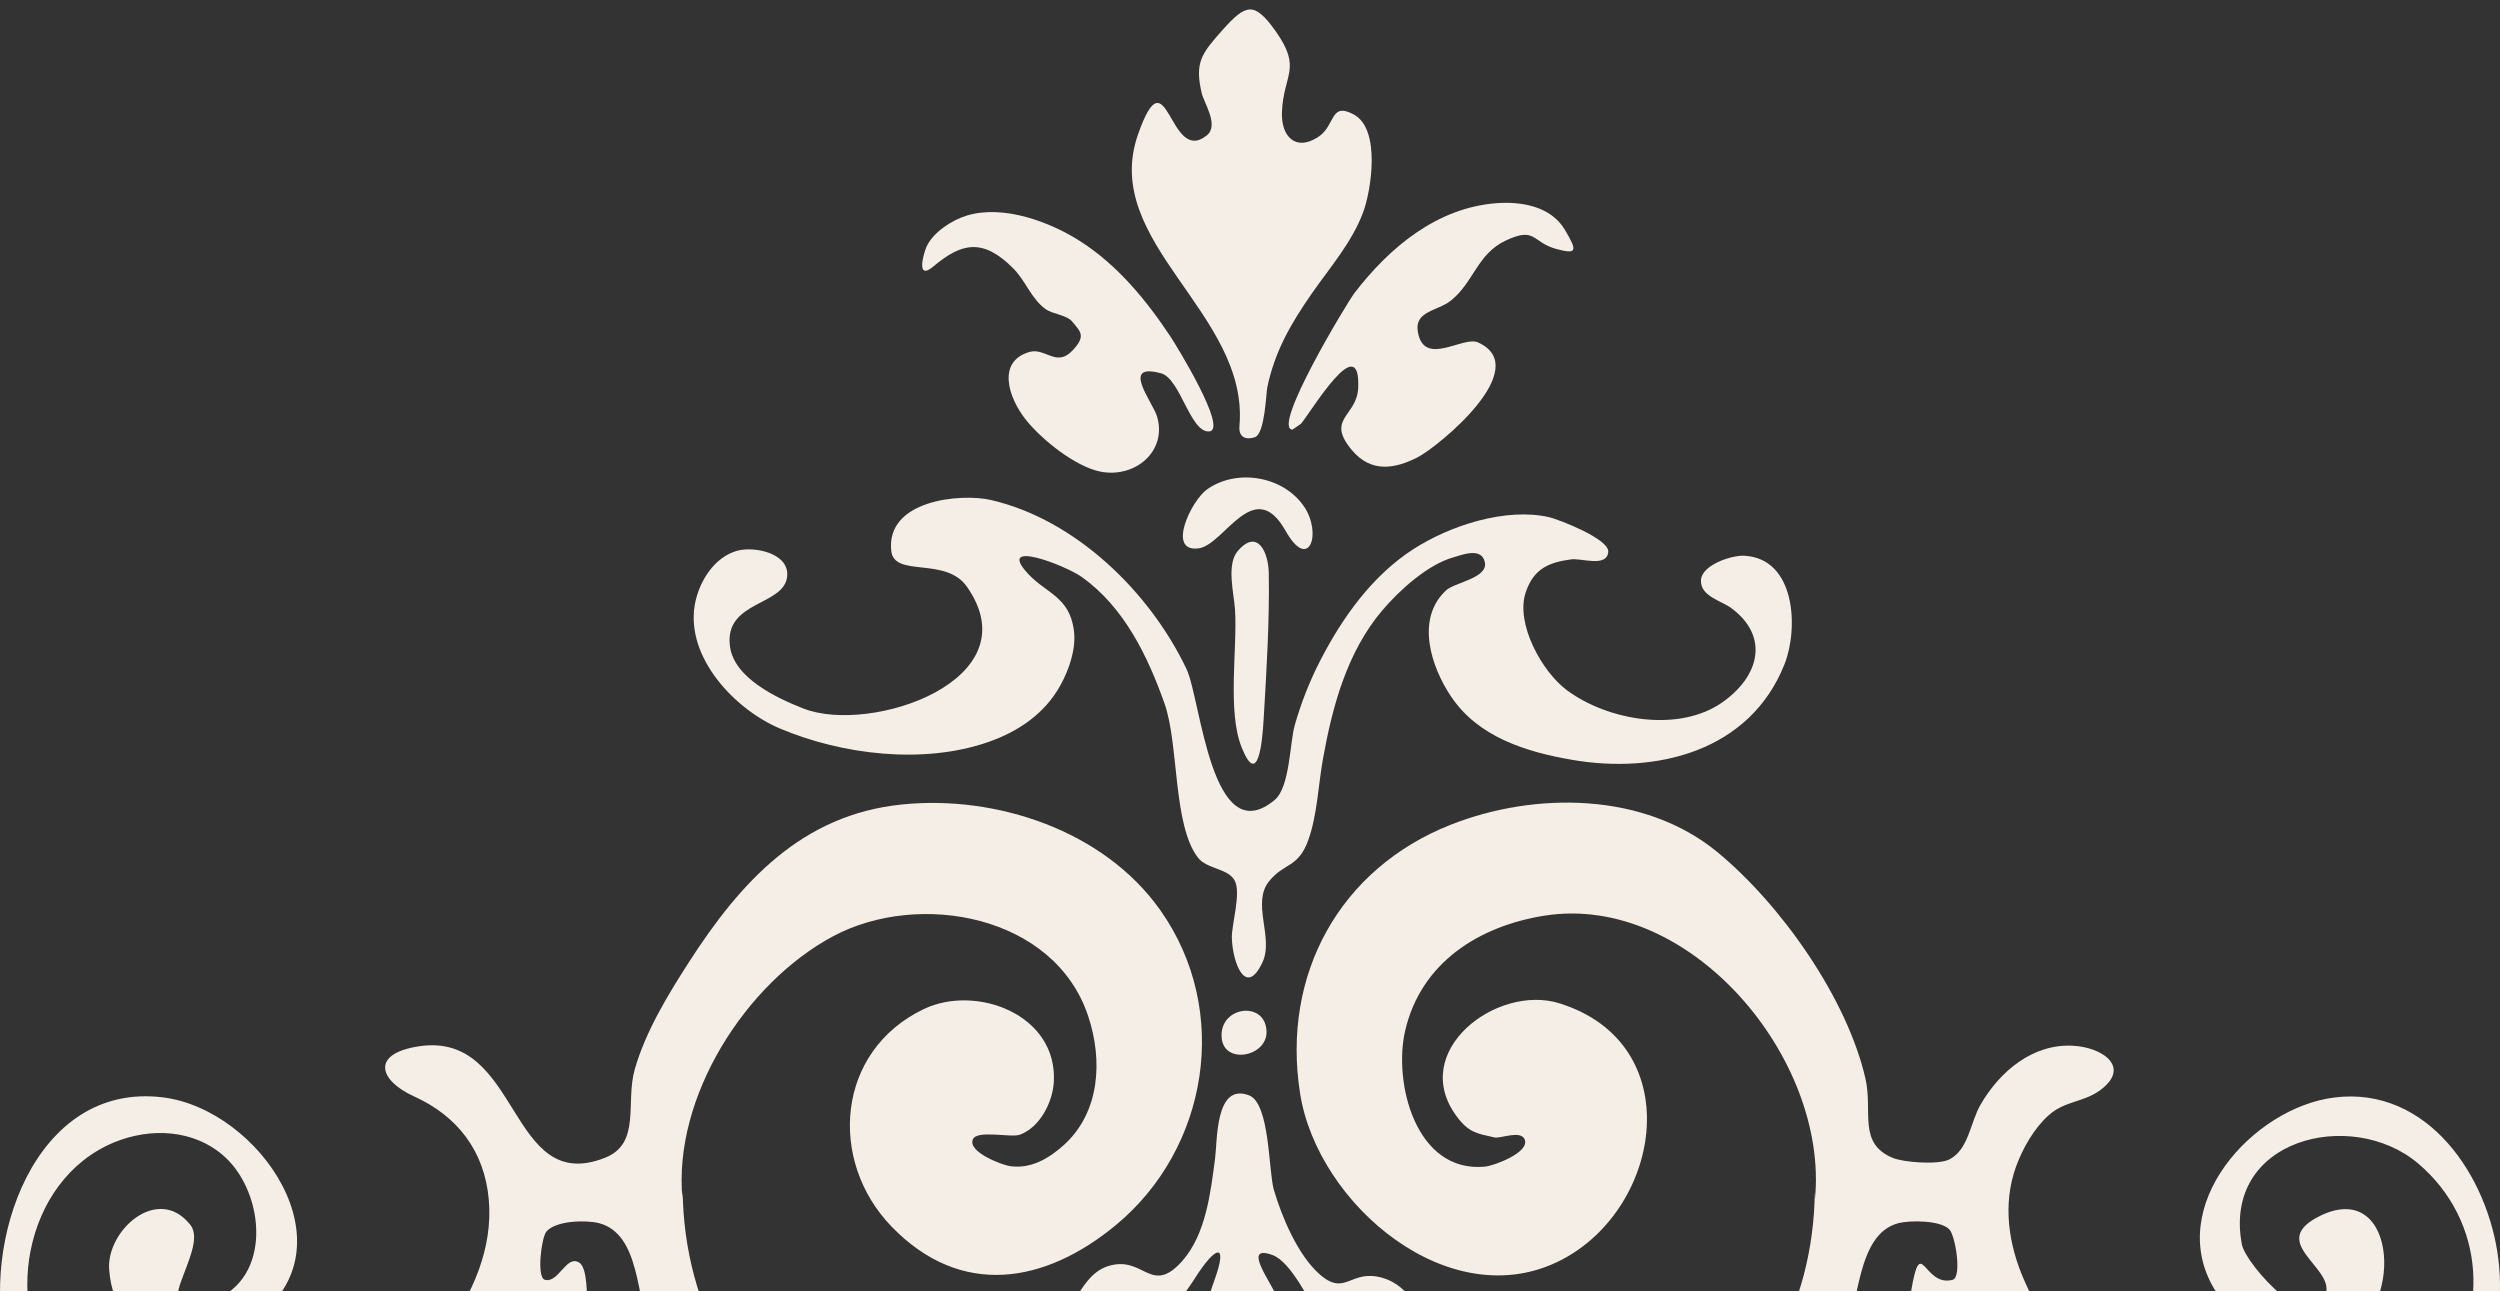
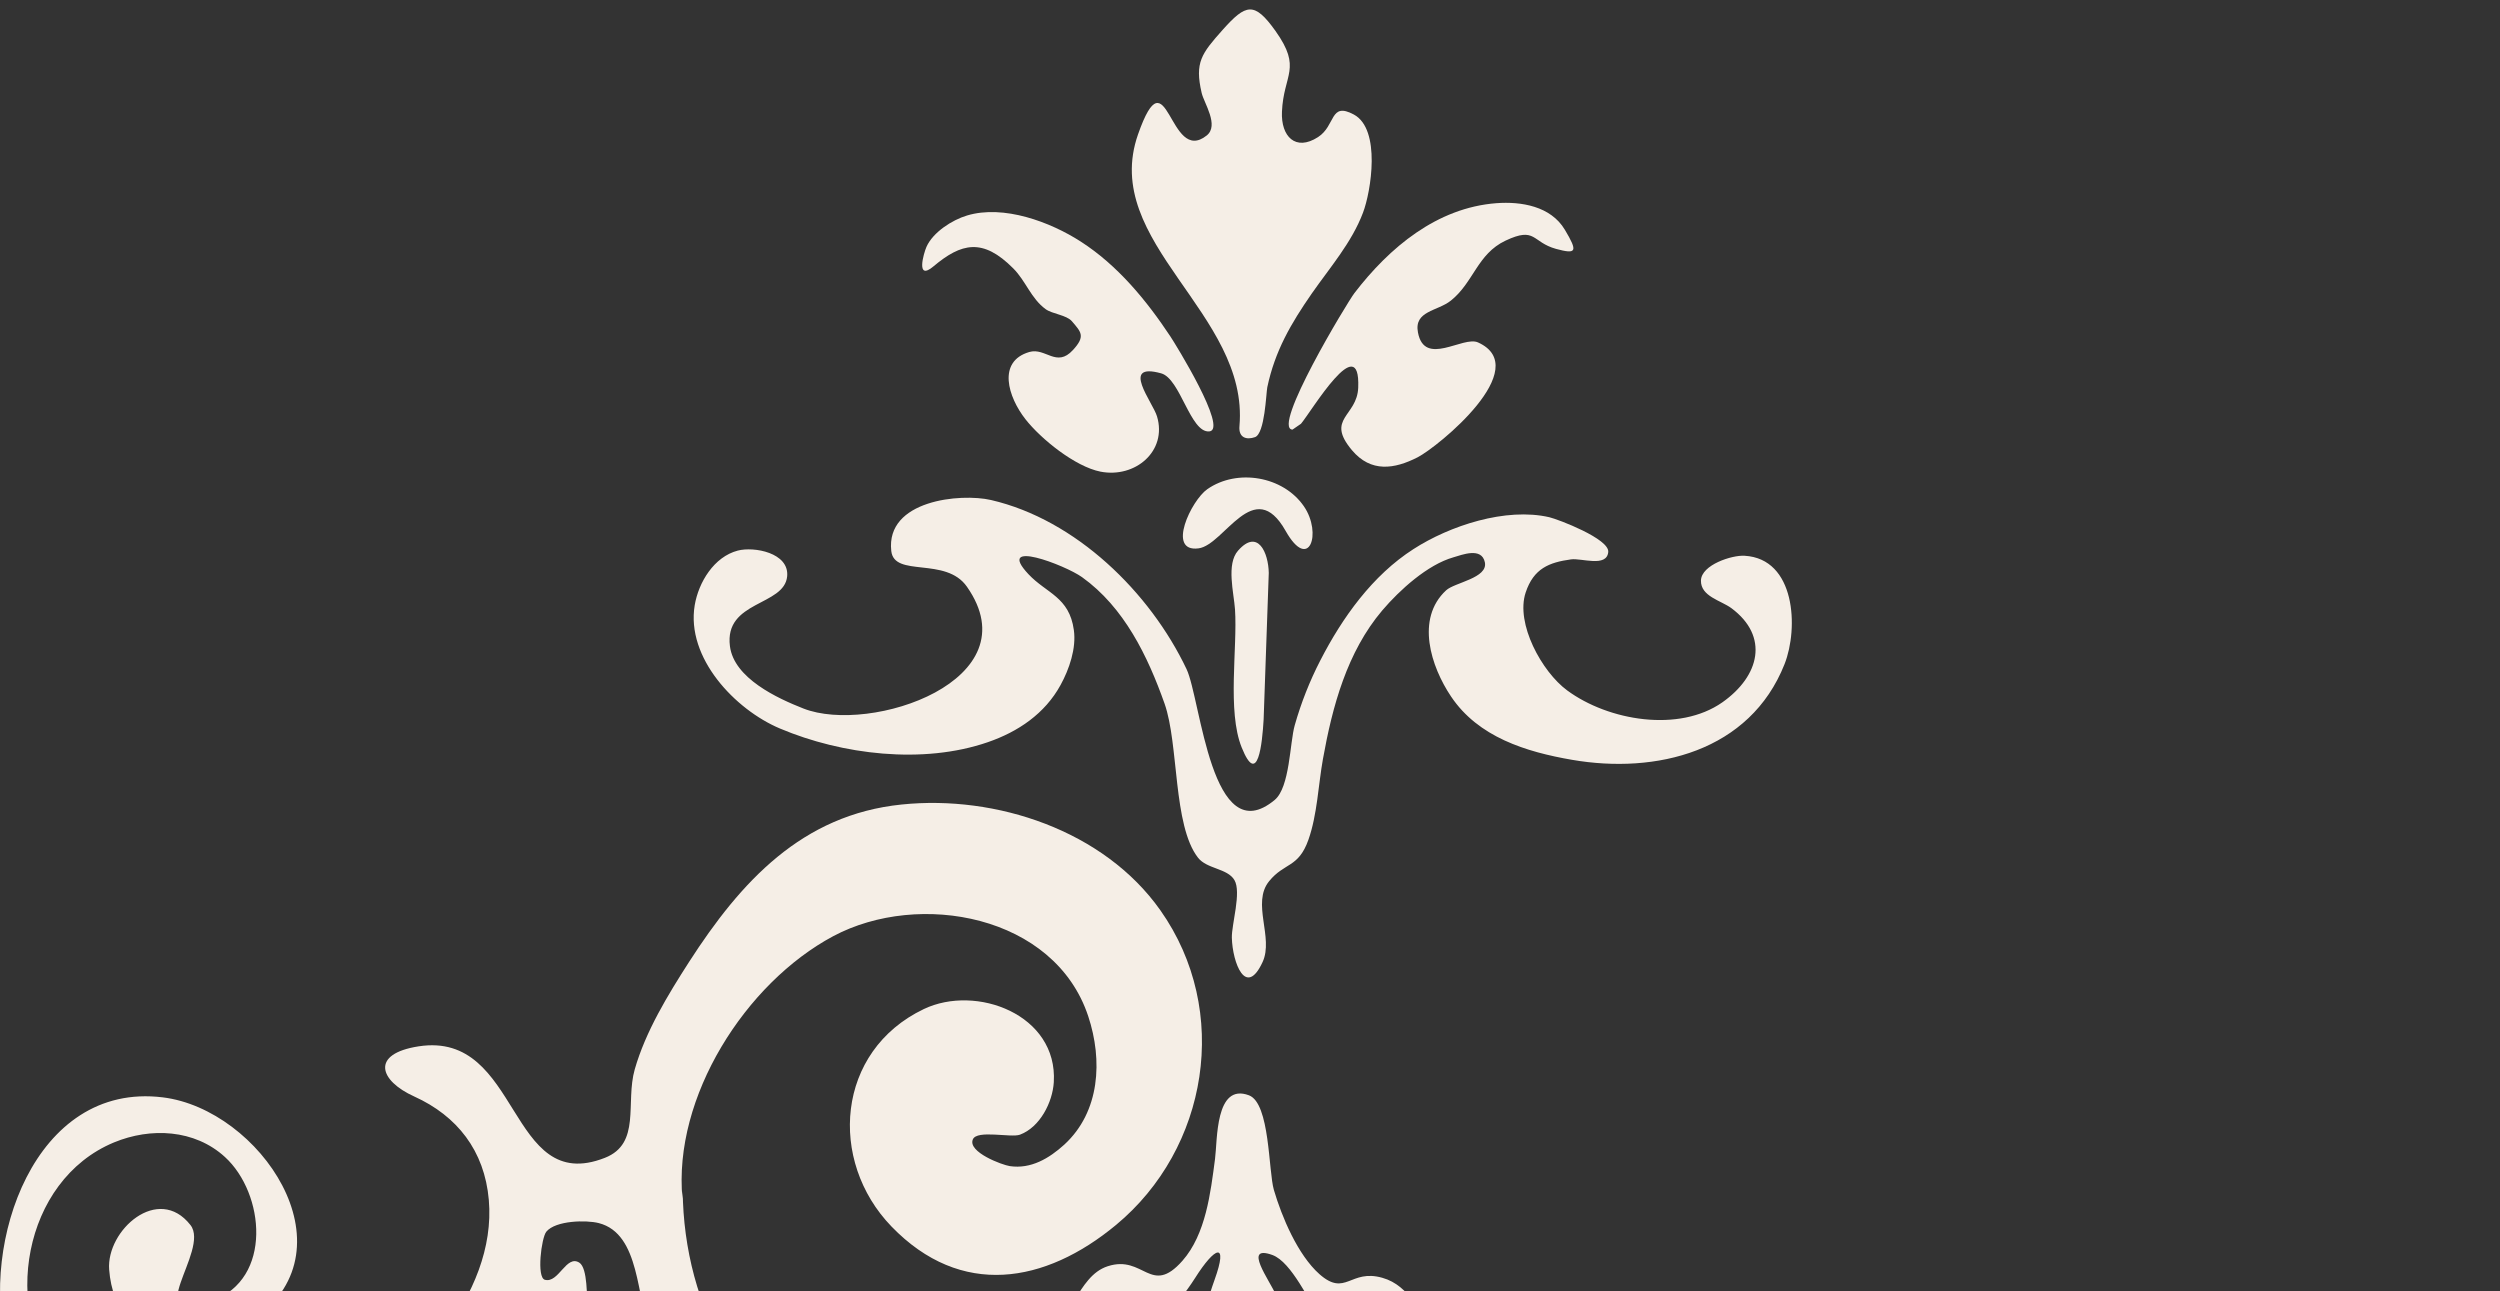
<svg xmlns="http://www.w3.org/2000/svg" width="211" height="109" viewBox="0 0 211 109" fill="none">
  <rect x="0" y="0" width="211" height="109" fill="#333333" stroke="none" />
  <g clip-path="url(#clip0_245_1518)">
    <path d="M0.55 113.562C2.727 121.991 9.836 127.314 18.427 127.321C22.15 127.328 25.737 126.82 29.223 125.438C31.399 124.573 33.547 123.489 35.413 122.042C36.758 121.016 38.877 118.122 40.75 118.005C44.279 117.78 40.779 121.031 42.168 122.769C43.932 124.972 48.517 121.474 49.501 119.947C51.403 116.987 49.985 113.475 49.587 110.268C49.508 109.598 49.624 107.024 48.892 106.566C47.787 105.868 47.149 108.333 45.986 108.013C45.276 107.824 45.688 104.479 46.109 103.955C46.896 103.003 49.478 102.959 50.534 103.228C54.078 104.137 53.695 109.635 54.916 112.515C58.763 121.612 70.927 127.604 80.494 125.255C82.136 124.855 85.752 123.495 85.918 121.437C86.092 119.27 83.915 121.146 82.852 121.554C79.872 122.688 75.852 123.175 72.742 122.514C62.604 120.346 57.701 110.114 57.621 100.53C57.621 100.733 57.592 100.959 57.6 101.177C56.783 92.596 62.93 82.96 70.327 79.012C77.573 75.15 89.02 77.223 91.848 85.775C93.077 89.484 92.846 93.832 89.83 96.603C88.55 97.767 87.01 98.683 85.231 98.421C84.587 98.327 81.659 97.236 82.107 96.167C82.454 95.331 85.332 96.05 86.084 95.767C87.769 95.141 88.839 93.04 88.941 91.331C89.28 85.622 82.389 83.055 77.971 85.164C70.558 88.706 69.879 97.97 75.244 103.519C81.109 109.584 88.21 108.347 94.198 103.381C101.957 96.952 103.932 85.324 97.937 76.83C93.178 70.082 84.067 67.078 76.105 67.9C67.695 68.758 62.531 74.394 58.149 81.2C56.37 83.971 54.49 87.047 53.572 90.254C52.768 93.076 54.128 96.516 51.047 97.723C42.825 100.951 43.997 86.967 35.326 88.312C31.255 88.945 32.001 91.207 34.965 92.545C38.574 94.181 40.895 97.112 41.256 101.271C41.958 109.365 34.531 116.957 28.24 120.862C20.842 125.444 10.71 123.401 5.17 116.775C0.08 110.689 1.896 99.628 9.619 96.421C12.713 95.141 16.423 95.308 18.984 97.65C22.345 100.719 23.026 107.947 17.92 109.78C11.55 112.056 17.776 105.562 16.076 103.395C13.358 99.918 8.967 103.831 9.213 107.154C9.742 114.121 17.024 114.557 21.529 111.292C29.881 105.234 21.904 93.621 13.741 92.617C2.864 91.279 -1.67 104.988 0.55 113.562Z" fill="#F5EEE6" />
-     <path d="M106.723 78.01C106.723 77.929 106.716 77.842 106.716 77.784C106.716 77.835 106.723 77.908 106.723 78.01Z" fill="#F5EEE6" />
    <path d="M65.829 61.487C71.079 63.705 77.906 64.526 83.365 62.643C85.925 61.763 88.189 60.236 89.512 57.814C90.243 56.483 90.85 54.724 90.633 53.175C90.25 50.375 88.326 50.084 86.801 48.462C83.959 45.43 89.881 47.684 91.32 48.709C94.878 51.255 96.867 55.371 98.291 59.392C99.499 62.825 98.993 69.646 101.104 72.38C101.856 73.355 103.592 73.275 104.185 74.278C104.792 75.297 103.939 78.024 103.968 79.151C104.026 81.26 105.154 84.241 106.564 81.194C107.518 79.129 105.609 76.22 107.114 74.373C108.408 72.78 109.587 73.268 110.433 70.868C111.178 68.759 111.264 66.25 111.655 64.068C112.45 59.625 113.687 55.029 116.666 51.516C118.134 49.793 120.477 47.662 122.669 47.037C123.384 46.833 125.048 46.15 125.323 47.459C125.597 48.797 122.763 49.16 122.054 49.822C119.458 52.222 120.774 56.265 122.466 58.781C124.766 62.214 128.794 63.458 132.67 64.127C139.756 65.356 147.689 63.45 150.618 56.047C151.812 53.007 151.544 47.146 147.234 46.906C146.178 46.841 143.597 47.67 143.56 48.993C143.532 50.339 145.238 50.673 146.128 51.328C149.331 53.706 148.528 57.051 145.368 59.276C141.709 61.843 135.758 60.84 132.272 58.272C130.132 56.702 127.897 52.622 128.765 50.011C129.437 47.982 130.739 47.466 132.598 47.211C133.48 47.088 135.606 47.91 135.736 46.593C135.852 45.48 131.506 43.83 130.768 43.655C127.094 42.805 122.358 44.368 119.292 46.346C115.835 48.564 113.289 52.127 111.431 55.748C110.534 57.487 109.811 59.327 109.276 61.21C108.857 62.672 108.871 66.446 107.584 67.515C102.232 71.966 101.357 59.029 100.143 56.469C97.062 49.989 90.807 43.859 83.64 42.201C81.08 41.612 74.746 42.201 75.223 46.499C75.469 48.775 79.815 46.95 81.608 49.517C87.148 57.422 73.466 62.017 67.811 59.8C65.605 58.934 61.953 57.247 61.606 54.542C61.114 50.673 66.206 51.168 66.437 48.637C66.618 46.644 63.623 46.113 62.272 46.469C60.262 46.993 58.959 49.146 58.634 51.08C57.889 55.524 62.047 59.894 65.829 61.487Z" fill="#F5EEE6" />
    <path d="M104.61 35.969C104.523 36.951 105.21 37.147 105.926 36.893C106.758 36.587 106.859 33.184 106.96 32.682C107.611 29.606 108.956 27.308 110.721 24.763C112.247 22.574 114.084 20.479 115.038 17.949C115.711 16.182 116.578 10.909 114.264 9.666C112.218 8.568 112.753 10.597 111.242 11.571C109.34 12.8 108.103 11.513 108.197 9.426C108.335 6.248 109.911 5.797 107.655 2.619C105.861 0.103 105.16 0.321 103.2 2.51C101.4 4.532 100.821 5.266 101.421 7.848C101.624 8.713 102.911 10.582 101.848 11.433C98.63 14.007 98.55 4.212 96.048 11.346C92.845 20.494 105.449 26.435 104.61 35.969Z" fill="#F5EEE6" />
    <path d="M126.572 114.551C126.796 114.239 127.107 112.435 126.529 112.326C125.834 112.188 124.851 113.664 123.896 113.693C122.855 113.715 122.204 113.09 121.466 112.45C119.782 110.966 119.03 108.508 116.672 107.847C113.953 107.068 113.577 109.49 111.364 107.541C109.527 105.912 108.182 102.698 107.517 100.436C107.047 98.822 107.192 93.12 105.413 92.444C102.549 91.368 102.759 96.255 102.549 97.811C102.173 100.662 101.775 104.167 99.794 106.414C97.126 109.432 96.54 105.876 93.488 106.872C90.841 107.73 90.559 111.803 87.573 112.595C86.025 113.01 80.081 110.123 83.653 114.195C89.229 120.566 97.791 112.719 100.872 107.854C102.535 105.221 103.692 104.727 102.513 108.007C101.341 111.279 100.864 114.086 102.513 117.366C106.216 124.711 109.296 113.032 107.698 109.308C107.148 108.036 104.856 105.011 107.387 105.92C109.021 106.516 110.489 109.912 111.502 111.243C114.394 115.097 122.465 120.26 126.572 114.551Z" fill="#F5EEE6" />
    <path d="M78.779 22.486C81.144 20.501 82.945 20.064 85.519 22.653C86.575 23.707 87.016 25.191 88.252 26.093C88.824 26.507 90.01 26.58 90.473 27.118C91.246 28.027 91.637 28.376 90.552 29.547C89.171 31.06 88.238 29.314 86.879 29.707C84.138 30.507 85.085 33.517 86.546 35.379C87.848 37.045 90.74 39.386 92.888 39.808C95.802 40.375 98.529 38.084 97.653 35.146C97.299 33.947 94.508 30.543 98.001 31.51C99.628 31.954 100.459 36.55 102.065 36.412C103.685 36.266 99.165 28.972 98.782 28.398C96.757 25.343 94.32 22.384 91.218 20.391C88.65 18.733 84.709 17.257 81.621 18.187C80.37 18.558 78.743 19.598 78.194 20.835C77.948 21.395 77.282 23.744 78.779 22.486Z" fill="#F5EEE6" />
    <path d="M109.804 35.765C110.686 34.718 114.829 27.729 114.634 32.718C114.54 35.161 111.857 35.314 114.099 37.99C115.711 39.91 117.693 39.59 119.638 38.601C121.381 37.706 129.524 31.06 124.744 28.9C123.471 28.326 120.224 30.994 119.675 28.056C119.327 26.231 121.323 26.274 122.451 25.373C124.382 23.831 124.679 21.439 127.065 20.311C129.639 19.097 129.263 20.435 131.339 21.009C133.067 21.475 133.183 21.25 132.076 19.395C130.883 17.388 128.367 16.995 126.306 17.148C121.287 17.526 117.274 20.878 114.316 24.733C113.73 25.489 107.272 36.179 109.087 36.259C109.326 36.092 109.565 35.932 109.804 35.765Z" fill="#F5EEE6" />
-     <path d="M107.084 48.353C107.055 46.659 106.165 44.579 104.495 46.47C103.482 47.604 104.14 50.048 104.235 51.437C104.451 54.687 103.562 60.018 104.798 63.086C106.165 66.49 106.534 62.723 106.65 60.731C106.889 56.644 107.156 52.448 107.084 48.353Z" fill="#F5EEE6" />
+     <path d="M107.084 48.353C107.055 46.659 106.165 44.579 104.495 46.47C103.482 47.604 104.14 50.048 104.235 51.437C104.451 54.687 103.562 60.018 104.798 63.086C106.165 66.49 106.534 62.723 106.65 60.731Z" fill="#F5EEE6" />
    <path d="M108.509 44.812C110.483 48.31 111.611 45.008 110.049 42.732C108.292 40.179 104.416 39.532 101.899 41.285C100.54 42.23 98.436 46.644 101.162 46.281C103.346 45.99 105.834 40.063 108.509 44.812Z" fill="#F5EEE6" />
-     <path d="M106.896 87.078C106.838 84.46 103.042 84.888 103.1 87.426C103.143 89.928 106.94 89.23 106.896 87.078Z" fill="#F5EEE6" />
-     <path d="M109.73 92.299C111.206 101.68 122.443 111.199 131.801 106.327C140.334 101.898 142.489 88.059 131.606 84.678C126.312 83.027 118.849 88.743 122.957 94.24C123.998 95.637 124.7 95.666 126.139 96C126.638 96.117 128.344 95.353 128.684 96.168C129.14 97.258 126.088 98.4 125.314 98.466C119.464 99.004 117.584 91.346 118.596 86.99C119.927 81.26 124.787 78.169 130.348 77.282C142.634 75.34 154.335 89.317 153.185 101.178C153.192 100.96 153.163 100.734 153.17 100.531C153.09 110.035 148.462 119.693 138.693 122.325C135.381 123.22 131.135 122.798 127.932 121.555C126.804 121.111 125.553 119.693 124.758 121.002C123.687 122.754 129.371 125.023 130.29 125.256C139.626 127.634 151.427 121.816 155.556 113.213C156.967 110.275 156.605 104.159 160.25 103.228C161.161 102.996 163.771 102.967 164.53 103.767C165.044 104.312 165.601 107.795 164.805 108.014C162.339 108.69 162.144 104.036 161.305 108.937C160.893 111.352 159.931 114.922 160.286 117.271C160.698 120.035 163.113 122.696 165.97 123.118C170.012 123.714 168.009 121.613 168.407 119.329C169.028 115.795 172.789 119.853 174.344 121.155C177.591 123.874 181.532 125.838 185.683 126.761C191.15 127.983 196.537 126.943 201.397 124.238C207.898 120.646 211.796 113.846 210.863 106.276C210.002 99.265 204.89 91.659 197.043 92.626C190.13 93.47 182.696 101.782 186.883 108.785C188.648 111.744 193.818 114.53 197.311 113.192C203.024 111.01 202.445 99.448 195.879 102.589C191.331 104.778 196.783 106.843 196.335 109.054C195.474 113.352 189.523 106.734 189.212 105.025C187.549 96.117 198.461 93.448 204.073 98.182C209.814 103.033 210.27 111.272 205.497 116.93C194.751 129.67 176.658 121.286 170.859 108.094C169.513 105.04 169 101.651 170.157 98.451C170.728 96.902 171.668 95.237 172.912 94.124C174.243 92.931 175.798 93.033 177.157 92.081C179.919 90.132 177.548 88.416 174.995 88.263C171.603 88.059 168.79 90.401 167.156 93.237C166.281 94.75 166.158 97.04 164.509 97.862C163.569 98.327 160.655 98.109 159.743 97.724C156.786 96.495 158.073 93.826 157.451 91.062C155.896 84.227 150.27 76.292 144.933 71.907C138.787 66.853 129.567 66.795 122.436 69.609C113.072 73.311 108.14 82.263 109.73 92.299Z" fill="#F5EEE6" />
  </g>
  <defs>
    <clipPath id="clip0_245_1518">
      <rect width="211" height="109" fill="white" transform="translate(211 109) rotate(-180)" />
    </clipPath>
  </defs>
</svg>